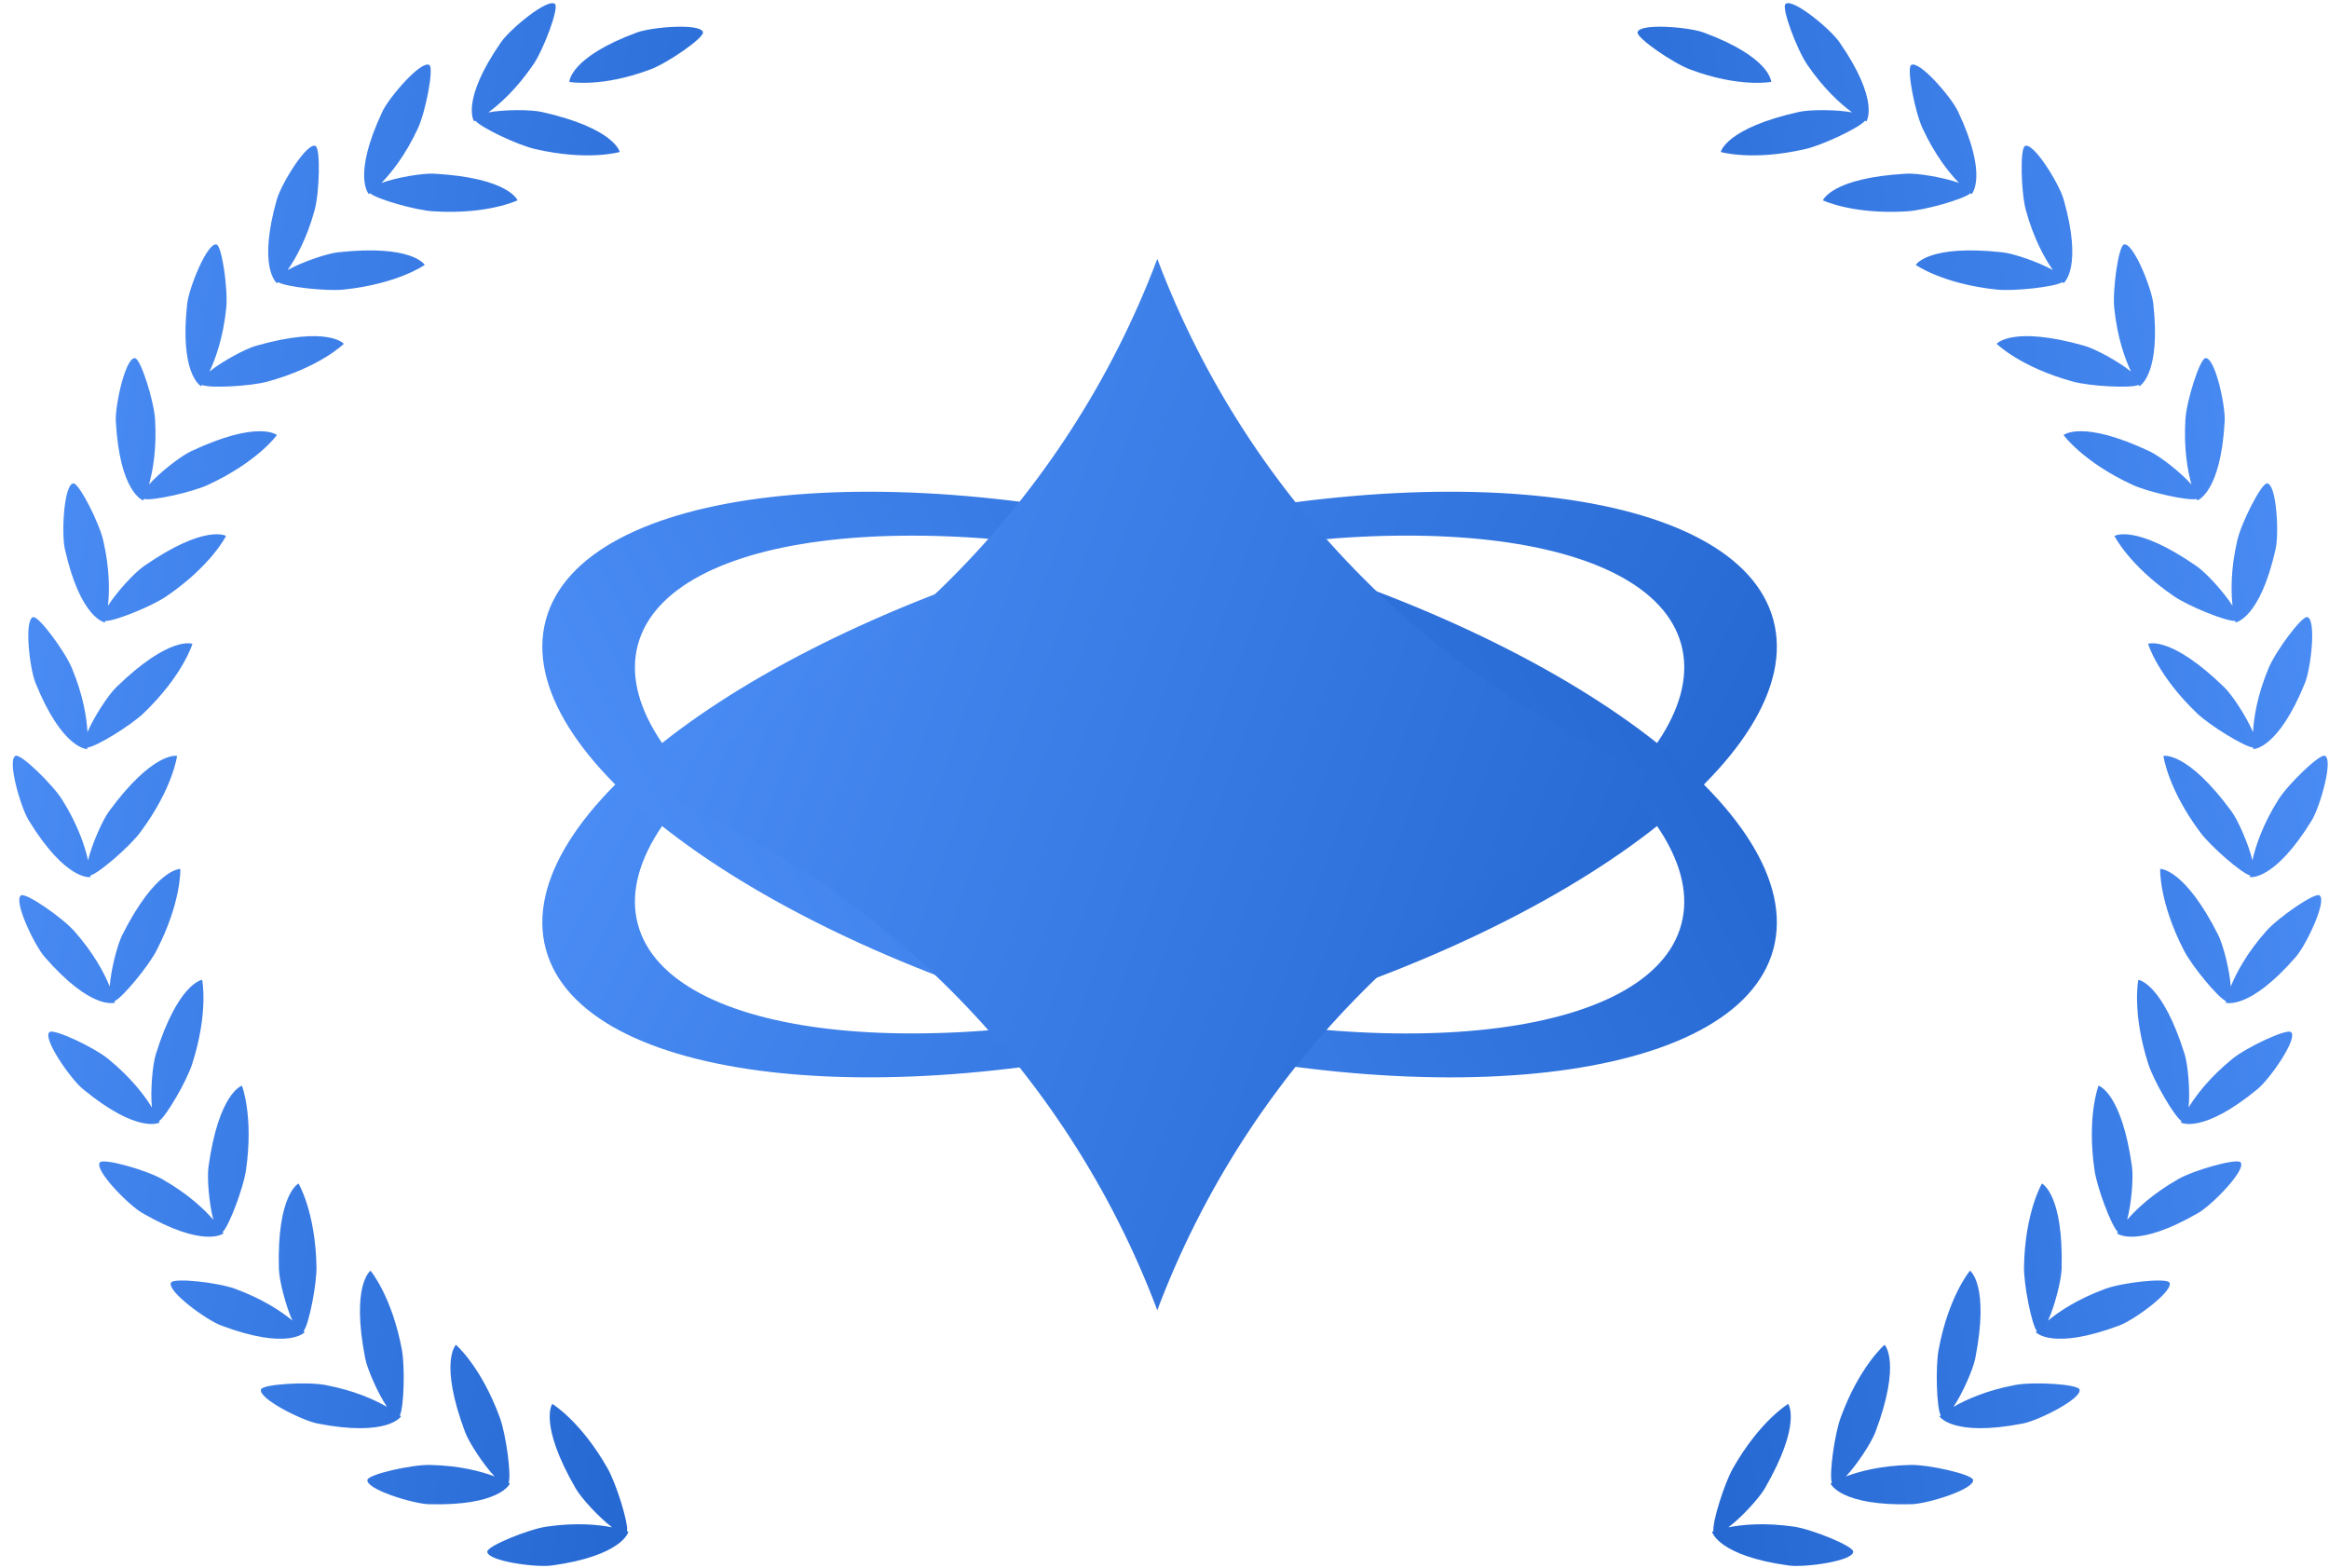
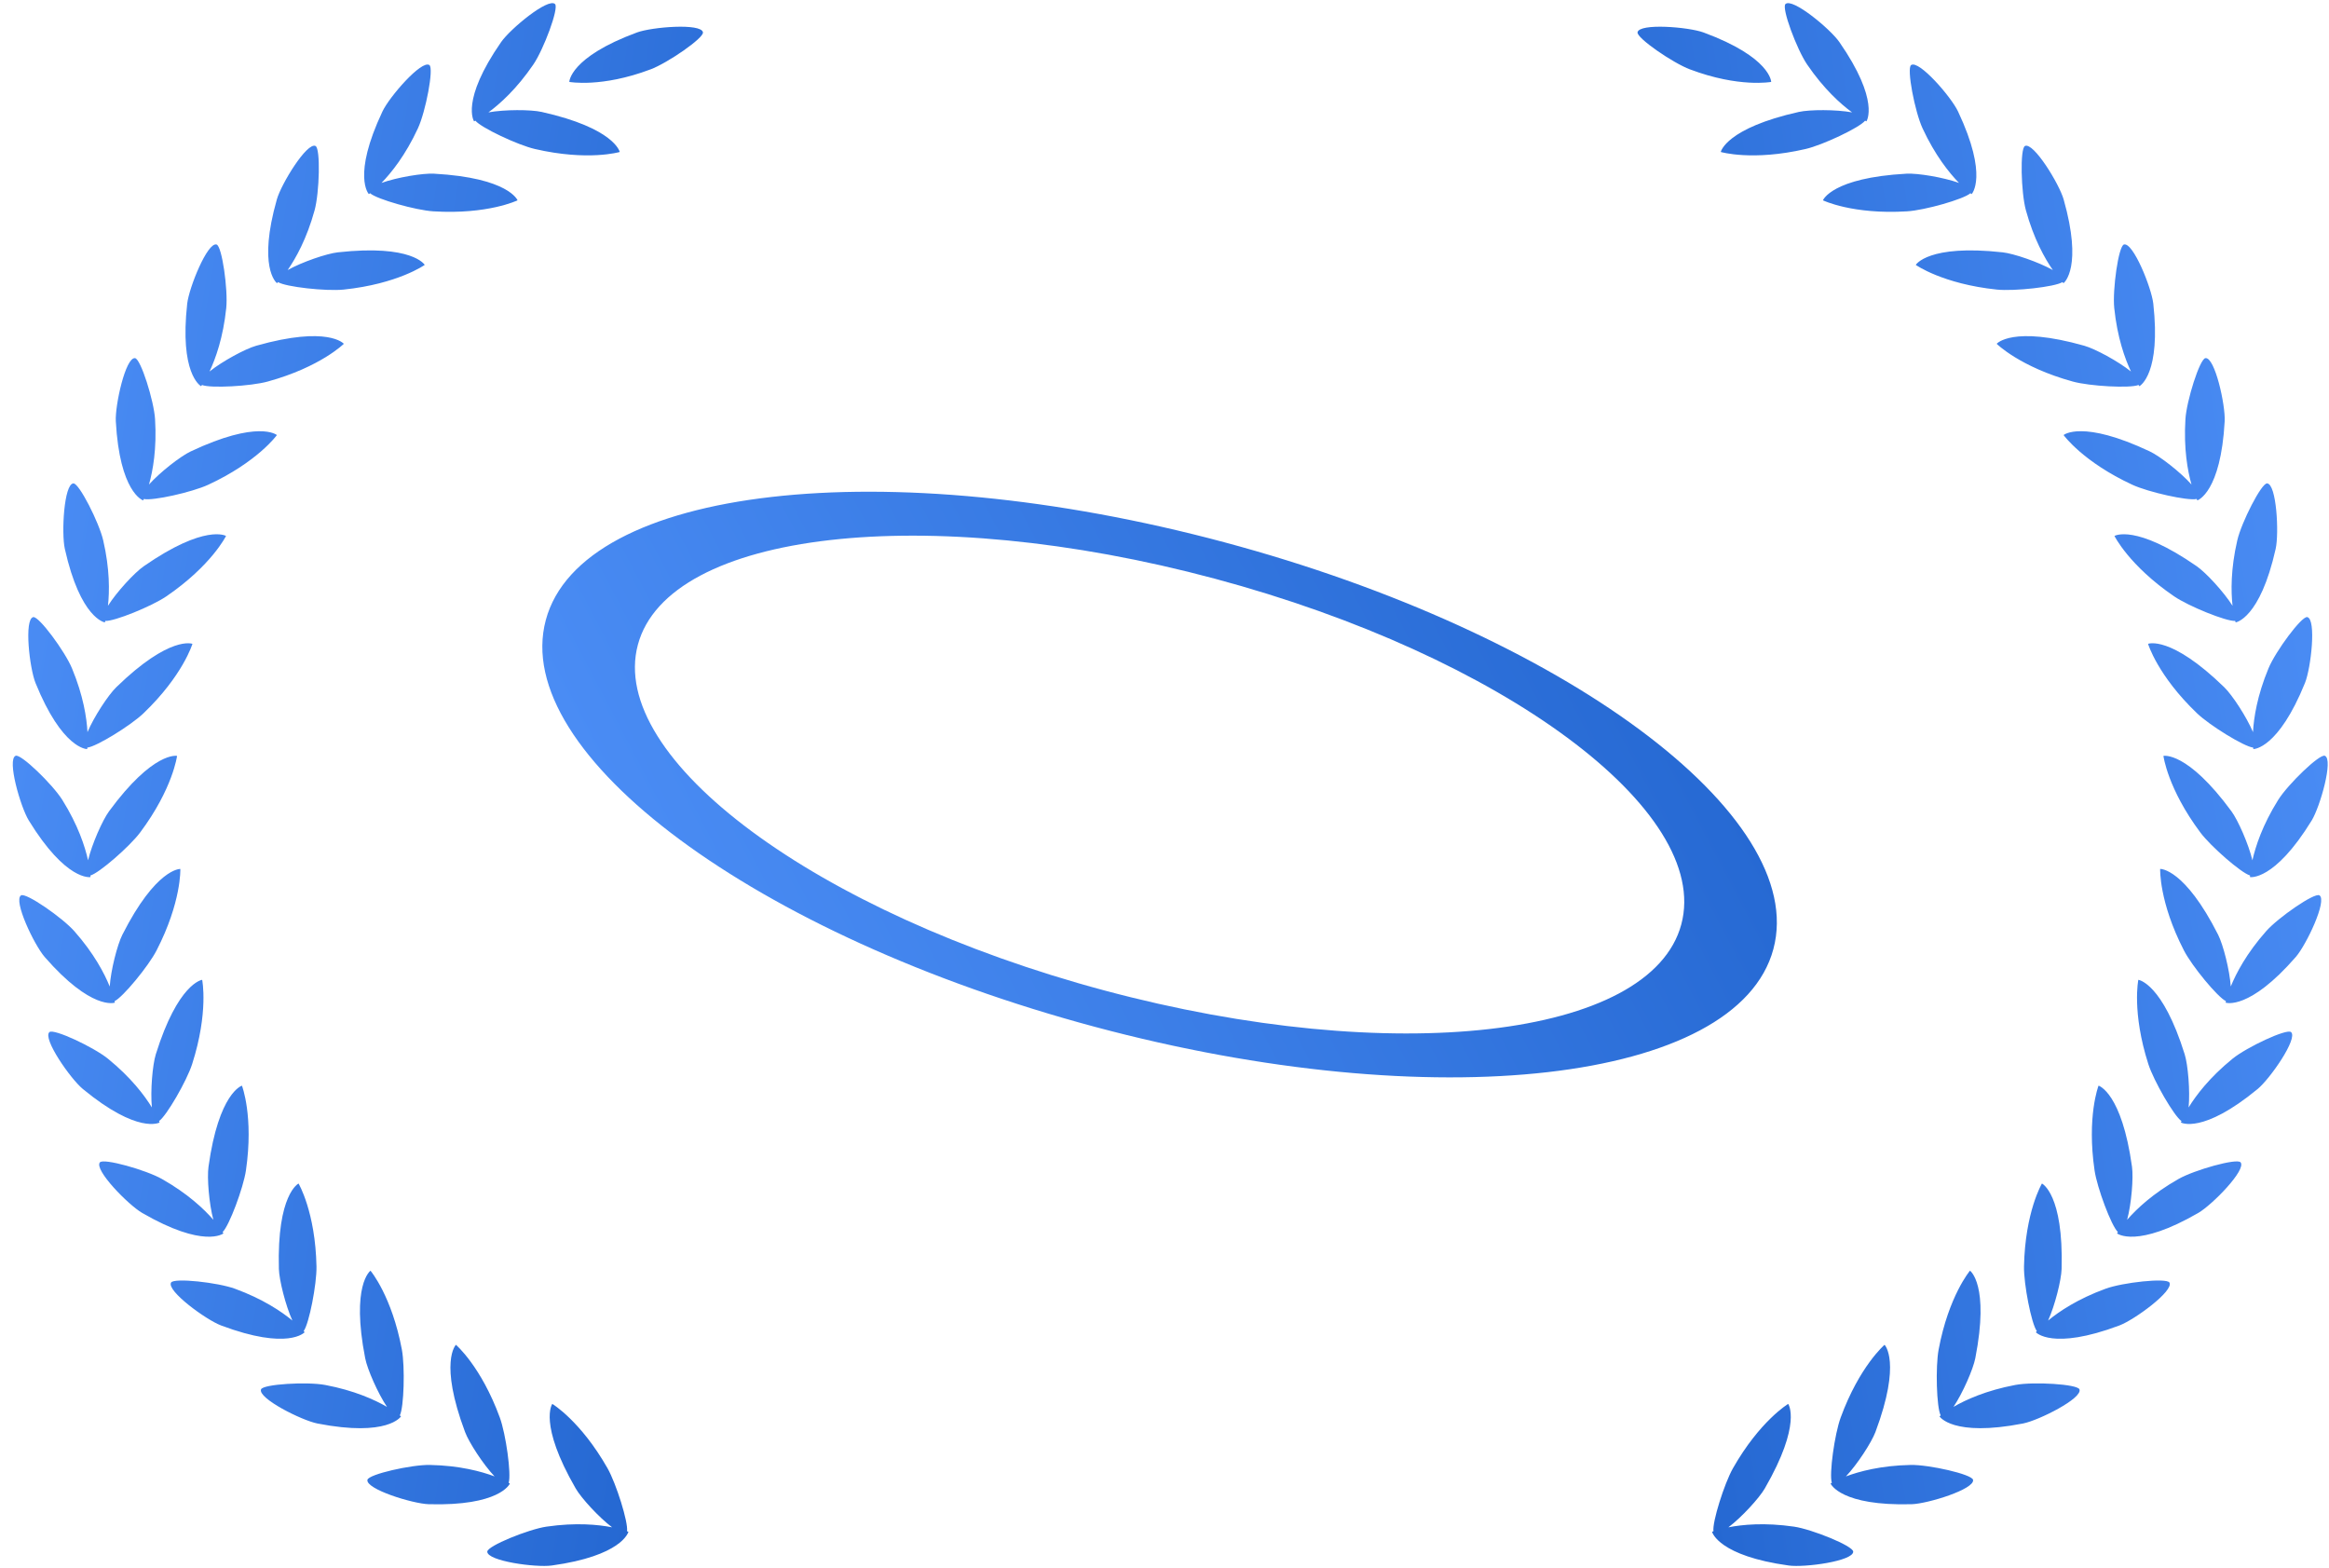
<svg xmlns="http://www.w3.org/2000/svg" width="153" height="103" viewBox="0 0 153 103" fill="none">
  <path d="M36.282 92.22C36.296 92.228 38.144 93.341 39.913 96.452C40.481 97.456 41.282 100.002 41.191 100.584C41.244 100.603 41.276 100.616 41.283 100.62C41.265 100.689 40.816 102.204 36.246 102.836C35.199 102.982 31.997 102.545 32.011 101.923C32.022 101.548 34.715 100.457 35.901 100.283C37.829 100.003 39.298 100.148 40.211 100.327C39.345 99.675 38.185 98.409 37.818 97.772C35.355 93.504 36.282 92.22 36.282 92.22ZM29.951 88.338C29.951 88.338 31.596 89.739 32.833 93.112C33.233 94.2 33.601 96.845 33.415 97.402C33.46 97.427 33.487 97.443 33.497 97.45C33.476 97.498 32.808 98.938 28.165 98.809C27.107 98.776 24.018 97.82 24.138 97.208C24.212 96.841 27.045 96.204 28.245 96.23C30.195 96.27 31.617 96.656 32.49 96.983C31.745 96.197 30.81 94.756 30.552 94.069C28.824 89.452 29.951 88.338 29.951 88.338ZM24.34 83.471C24.362 83.497 25.743 85.15 26.4 88.652C26.611 89.787 26.538 92.456 26.265 92.977C26.32 93.021 26.345 93.042 26.345 93.042H26.341C26.341 93.042 25.49 94.414 20.855 93.508C19.818 93.305 16.93 91.853 17.148 91.267C17.281 90.918 20.182 90.754 21.361 90.976C23.274 91.336 24.62 91.952 25.424 92.417C24.82 91.519 24.133 89.947 23.991 89.223C23.05 84.411 24.326 83.481 24.34 83.471ZM19.613 77.744C19.613 77.744 20.719 79.603 20.791 83.194C20.813 84.347 20.304 86.966 19.948 87.436C19.991 87.483 20.013 87.512 20.013 87.512C20.013 87.512 18.95 88.728 14.527 87.069C13.537 86.698 10.928 84.791 11.238 84.249C11.426 83.925 14.312 84.242 15.44 84.657C17.266 85.326 18.492 86.152 19.208 86.745C18.761 85.759 18.343 84.093 18.321 83.358C18.186 78.432 19.613 77.744 19.613 77.744ZM15.894 71.316C15.894 71.316 16.676 73.332 16.156 76.886C15.988 78.029 15.054 80.528 14.624 80.932C14.661 80.987 14.679 81.019 14.679 81.019H14.682C14.661 81.035 13.397 82.022 9.341 79.676C8.428 79.148 6.166 76.839 6.562 76.355C6.798 76.064 9.596 76.854 10.64 77.447C12.335 78.407 13.406 79.425 14.017 80.127C13.733 79.083 13.595 77.37 13.697 76.642C14.371 71.774 15.885 71.318 15.894 71.316ZM13.281 64.363C13.281 64.363 13.717 66.481 12.622 69.901C12.269 71 10.934 73.313 10.447 73.64C10.471 73.7 10.483 73.732 10.484 73.735H10.487C10.476 73.741 9.073 74.528 5.441 71.534C4.626 70.86 2.778 68.208 3.247 67.797C3.53 67.552 6.158 68.788 7.089 69.544C8.602 70.774 9.49 71.953 9.978 72.746C9.872 71.665 10.018 69.956 10.236 69.253C11.692 64.591 13.253 64.366 13.281 64.363ZM11.847 57.08C11.848 57.107 11.921 59.257 10.286 62.431C9.759 63.461 8.06 65.52 7.525 65.764C7.539 65.825 7.547 65.861 7.547 65.862H7.55C7.524 65.871 6.007 66.391 2.934 62.861C2.243 62.064 0.853 59.142 1.384 58.815C1.705 58.619 4.094 60.274 4.887 61.172C6.175 62.631 6.859 63.941 7.208 64.803C7.281 63.723 7.707 62.06 8.038 61.402C10.249 57.038 11.825 57.079 11.847 57.08ZM1.027 49.646C1.372 49.504 3.457 51.527 4.094 52.545C5.127 54.197 5.582 55.602 5.785 56.511C6.036 55.456 6.728 53.885 7.164 53.291C10.082 49.319 11.632 49.653 11.632 49.653C11.632 49.653 11.359 51.799 9.212 54.677C8.525 55.601 6.509 57.355 5.942 57.508C5.945 57.574 5.946 57.61 5.946 57.61V57.614C5.938 57.615 4.354 57.906 1.889 53.892C1.34 52.99 0.448 49.883 1.027 49.646ZM2.182 40.537C2.546 40.454 4.27 42.792 4.729 43.902C5.478 45.703 5.696 47.166 5.747 48.093C6.166 47.096 7.108 45.659 7.635 45.146C11.168 41.708 12.642 42.293 12.642 42.293C12.642 42.293 12.023 44.368 9.429 46.853C8.596 47.653 6.323 49.053 5.737 49.108C5.729 49.173 5.725 49.21 5.725 49.21V49.206C5.694 49.207 4.092 49.2 2.334 44.866C1.938 43.886 1.574 40.675 2.182 40.537ZM4.822 31.753C5.196 31.732 6.51 34.326 6.78 35.494C7.22 37.392 7.194 38.869 7.092 39.793C7.671 38.877 8.839 37.614 9.443 37.196C13.479 34.396 14.84 35.2 14.849 35.206C14.849 35.206 13.896 37.145 10.931 39.171C9.978 39.823 7.503 40.827 6.917 40.787C6.899 40.852 6.889 40.885 6.889 40.885C6.889 40.885 5.288 40.659 4.258 36.05C4.029 35.017 4.2 31.791 4.822 31.753ZM8.87 23.526C9.245 23.567 10.114 26.338 10.187 27.535C10.307 29.481 10.042 30.933 9.787 31.828C10.508 31.02 11.865 29.965 12.531 29.652C16.941 27.571 18.166 28.558 18.191 28.578C18.183 28.59 16.921 30.341 13.672 31.846C12.624 32.33 10.02 32.915 9.449 32.777C9.419 32.835 9.405 32.869 9.405 32.869V32.871C9.376 32.862 7.864 32.339 7.608 27.669C7.553 26.614 8.248 23.457 8.87 23.526ZM14.226 16.061C14.586 16.163 14.986 19.041 14.863 20.235C14.662 22.174 14.161 23.563 13.764 24.404C14.608 23.727 16.118 22.913 16.828 22.712C21.568 21.37 22.587 22.584 22.587 22.584C22.587 22.584 21.055 24.109 17.591 25.062C16.478 25.371 13.812 25.517 13.27 25.288C13.239 25.334 13.217 25.363 13.212 25.37C13.142 25.33 11.791 24.515 12.298 19.944C12.418 18.893 13.626 15.895 14.226 16.061ZM13.215 25.372H13.211C13.211 25.371 13.211 25.371 13.212 25.37C13.214 25.371 13.215 25.372 13.215 25.372ZM20.727 9.589C21.065 9.75 20.985 12.653 20.668 13.81C20.152 15.687 19.428 16.975 18.897 17.739C19.839 17.211 21.465 16.655 22.197 16.575C27.097 16.033 27.902 17.401 27.902 17.401C27.902 17.401 26.14 18.652 22.568 19.023C21.418 19.139 18.762 18.848 18.267 18.532L18.196 18.603C18.134 18.554 16.932 17.528 18.187 13.1C18.474 12.085 20.163 9.324 20.727 9.589ZM18.199 18.605H18.195C18.195 18.605 18.195 18.604 18.196 18.603C18.197 18.604 18.199 18.605 18.199 18.605ZM25.126 7.319C25.578 6.362 27.695 3.921 28.208 4.274C28.514 4.489 27.961 7.342 27.455 8.429C26.637 10.197 25.708 11.35 25.061 12.016C26.08 11.649 27.775 11.369 28.51 11.409C33.432 11.678 34 13.159 34 13.159C34 13.159 32.054 14.104 28.47 13.882C27.317 13.813 24.749 13.086 24.312 12.693L24.315 12.689C24.26 12.729 24.232 12.751 24.232 12.751C24.232 12.751 23.111 11.59 25.126 7.319ZM32.922 2.761C33.523 1.895 36.015 -0.167 36.462 0.266C36.731 0.528 35.713 3.249 35.036 4.239C33.938 5.847 32.835 6.833 32.085 7.382C33.148 7.189 34.865 7.193 35.585 7.353C40.352 8.42 40.706 9.956 40.712 9.983C40.712 9.983 38.638 10.598 35.138 9.787C34.014 9.528 31.599 8.387 31.231 7.928L31.235 7.924C31.18 7.955 31.148 7.969 31.144 7.971C31.144 7.971 30.23 6.639 32.922 2.761ZM41.846 2.132C42.839 1.769 46.061 1.51 46.179 2.121C46.252 2.492 43.858 4.137 42.734 4.559H42.73C39.514 5.774 37.4 5.381 37.4 5.381C37.4 5.381 37.415 3.766 41.846 2.132Z" fill="url(#paint0_linear_385_2314)" />
  <path d="M117.472 92.22C117.459 92.228 115.61 93.341 113.841 96.452C113.274 97.456 112.473 100.002 112.564 100.584C112.51 100.603 112.479 100.616 112.471 100.62C112.49 100.689 112.939 102.204 117.508 102.836C118.556 102.982 121.758 102.545 121.744 101.923C121.733 101.548 119.04 100.457 117.854 100.283C115.926 100.003 114.457 100.148 113.544 100.327C114.41 99.675 115.57 98.409 115.937 97.772C118.4 93.504 117.472 92.22 117.472 92.22ZM123.803 88.338C123.803 88.338 122.159 89.739 120.922 93.112C120.521 94.2 120.154 96.845 120.34 97.402C120.295 97.427 120.268 97.443 120.257 97.45C120.279 97.498 120.947 98.938 125.59 98.809C126.648 98.776 129.737 97.82 129.617 97.208C129.543 96.841 126.71 96.204 125.509 96.23C123.56 96.27 122.137 96.656 121.264 96.983C122.01 96.197 122.944 94.756 123.203 94.069C124.931 89.452 123.803 88.338 123.803 88.338ZM129.415 83.469C129.415 83.469 128.017 85.121 127.355 88.65C127.144 89.785 127.217 92.456 127.49 92.976C127.436 93.019 127.41 93.041 127.41 93.041H127.414C127.414 93.041 128.265 94.413 132.9 93.507C133.937 93.303 136.825 91.852 136.607 91.266C136.476 90.917 133.573 90.753 132.394 90.975C130.481 91.335 129.135 91.95 128.331 92.415C128.935 91.517 129.622 89.945 129.764 89.221C130.71 84.382 129.415 83.469 129.415 83.469ZM134.142 77.744C134.142 77.744 133.036 79.603 132.964 83.194C132.942 84.347 133.451 86.966 133.807 87.436C133.764 87.483 133.742 87.512 133.742 87.512C133.742 87.512 134.805 88.728 139.228 87.069C140.218 86.698 142.827 84.791 142.517 84.249C142.329 83.925 139.442 84.242 138.315 84.657C136.489 85.326 135.263 86.152 134.547 86.745C134.994 85.759 135.412 84.093 135.434 83.358C135.569 78.432 134.142 77.744 134.142 77.744ZM137.861 71.315C137.852 71.337 137.082 73.35 137.599 76.884C137.767 78.026 138.701 80.526 139.131 80.93C139.094 80.985 139.076 81.018 139.076 81.018H139.073C139.1 81.04 140.369 82.014 144.414 79.675C145.327 79.147 147.588 76.838 147.193 76.354C146.957 76.063 144.159 76.852 143.115 77.445C141.42 78.405 140.349 79.424 139.738 80.126C140.022 79.082 140.16 77.369 140.058 76.641C139.385 71.786 137.878 71.32 137.861 71.315ZM140.474 64.363C140.474 64.363 140.037 66.481 141.132 69.901C141.486 71 142.821 73.313 143.308 73.64C143.284 73.7 143.272 73.732 143.271 73.735H143.268C143.279 73.741 144.682 74.528 148.314 71.534C149.129 70.86 150.977 68.208 150.507 67.797C150.225 67.552 147.597 68.788 146.666 69.544C145.152 70.774 144.265 71.953 143.777 72.746C143.883 71.665 143.737 69.956 143.519 69.253C142.063 64.591 140.502 64.366 140.474 64.363ZM141.908 57.078C141.908 57.078 141.824 59.236 143.468 62.43C143.996 63.46 145.695 65.518 146.23 65.762C146.216 65.824 146.208 65.861 146.208 65.861H146.205C146.235 65.872 147.753 66.384 150.821 62.859C151.512 62.062 152.902 59.14 152.371 58.813C152.049 58.618 149.661 60.273 148.868 61.171C147.58 62.63 146.896 63.94 146.547 64.802C146.474 63.722 146.048 62.058 145.716 61.4C143.506 57.037 141.931 57.077 141.908 57.078ZM152.728 49.646C152.383 49.504 150.298 51.527 149.661 52.545C148.628 54.197 148.173 55.602 147.969 56.511C147.718 55.456 147.027 53.885 146.591 53.291C143.673 49.319 142.123 49.653 142.123 49.653C142.123 49.653 142.396 51.799 144.543 54.677C145.23 55.601 147.246 57.355 147.813 57.508C147.81 57.574 147.809 57.61 147.809 57.61V57.614C147.816 57.615 149.401 57.906 151.866 53.892C152.415 52.99 153.306 49.883 152.728 49.646ZM151.573 40.536C151.209 40.452 149.484 42.791 149.026 43.901C148.277 45.702 148.058 47.164 148.007 48.092C147.589 47.096 146.647 45.658 146.12 45.145C142.587 41.707 141.113 42.292 141.113 42.292C141.113 42.292 141.732 44.366 144.326 46.851C145.159 47.651 147.432 49.052 148.018 49.107C148.025 49.169 148.03 49.206 148.03 49.208V49.206C148.061 49.206 149.663 49.199 151.421 44.865C151.817 43.886 152.18 40.674 151.573 40.536ZM148.933 31.753C148.559 31.732 147.244 34.326 146.975 35.494C146.535 37.392 146.561 38.869 146.663 39.793C146.084 38.877 144.916 37.614 144.312 37.196C140.276 34.396 138.915 35.2 138.906 35.206C138.906 35.206 139.859 37.145 142.824 39.171C143.777 39.823 146.252 40.827 146.838 40.787C146.856 40.852 146.866 40.885 146.866 40.885C146.866 40.885 148.467 40.659 149.497 36.05C149.726 35.017 149.555 31.791 148.933 31.753ZM144.884 23.524C144.51 23.565 143.641 26.337 143.568 27.534C143.448 29.48 143.713 30.932 143.967 31.827C143.247 31.019 141.89 29.964 141.224 29.651C136.799 27.563 135.581 28.563 135.564 28.578C135.584 28.605 136.849 30.346 140.083 31.844C141.131 32.328 143.735 32.914 144.306 32.776C144.335 32.833 144.35 32.866 144.35 32.867V32.87C144.375 32.862 145.891 32.344 146.147 27.667C146.202 26.612 145.506 23.455 144.884 23.524ZM139.529 16.061C139.169 16.163 138.769 19.041 138.892 20.235C139.092 22.174 139.594 23.563 139.991 24.404C139.147 23.727 137.637 22.913 136.927 22.712C132.187 21.37 131.168 22.584 131.168 22.584C131.168 22.584 132.7 24.109 136.164 25.062C137.277 25.371 139.942 25.517 140.485 25.288C140.516 25.334 140.537 25.363 140.543 25.37C140.613 25.33 141.963 24.515 141.457 19.944C141.337 18.893 140.129 15.895 139.529 16.061ZM140.54 25.372H140.544C140.544 25.371 140.543 25.371 140.543 25.37C140.541 25.371 140.54 25.372 140.54 25.372ZM133.028 9.589C132.69 9.75 132.77 12.653 133.087 13.81C133.603 15.687 134.327 16.975 134.858 17.739C133.916 17.211 132.29 16.655 131.558 16.575C126.658 16.033 125.853 17.401 125.853 17.401C125.853 17.401 127.615 18.652 131.187 19.023C132.337 19.139 134.993 18.848 135.488 18.532L135.559 18.603C135.621 18.554 136.823 17.528 135.568 13.1C135.281 12.085 133.592 9.324 133.028 9.589ZM135.556 18.605H135.56C135.56 18.605 135.56 18.604 135.559 18.603C135.558 18.604 135.556 18.605 135.556 18.605ZM128.629 7.319C128.177 6.362 126.06 3.921 125.547 4.274C125.241 4.489 125.794 7.342 126.299 8.429C127.118 10.197 128.046 11.35 128.694 12.016C127.675 11.649 125.98 11.369 125.245 11.409C120.322 11.678 119.755 13.159 119.755 13.159C119.755 13.159 121.701 14.104 125.285 13.882C126.438 13.813 129.006 13.086 129.443 12.693L129.44 12.689C129.495 12.729 129.523 12.751 129.523 12.751C129.523 12.751 130.644 11.59 128.629 7.319ZM120.833 2.761C120.232 1.895 117.74 -0.167 117.293 0.266C117.024 0.528 118.042 3.249 118.718 4.239C119.817 5.847 120.92 6.833 121.67 7.382C120.607 7.189 118.89 7.193 118.17 7.353C113.403 8.42 113.049 9.956 113.043 9.983C113.043 9.983 115.117 10.598 118.617 9.787C119.741 9.528 122.156 8.387 122.524 7.928L122.52 7.924C122.574 7.955 122.607 7.969 122.611 7.971C122.611 7.971 123.525 6.639 120.833 2.761ZM111.909 2.132C110.916 1.769 107.694 1.51 107.576 2.121C107.503 2.492 109.897 4.137 111.021 4.559H111.025C114.241 5.774 116.355 5.381 116.355 5.381C116.355 5.381 116.34 3.766 111.909 2.132Z" fill="url(#paint1_linear_385_2314)" />
-   <path d="M71.915 35.623C94.183 29.657 114.144 31.943 116.5 40.73C118.854 49.518 102.711 61.48 80.442 67.447C58.172 73.414 38.21 71.127 35.855 62.339C33.501 53.551 49.646 41.59 71.915 35.623ZM72.553 38.009C53.624 43.081 39.902 53.249 41.904 60.718C43.905 68.188 60.872 70.132 79.801 65.06C98.73 59.988 112.453 49.821 110.451 42.351C108.45 34.881 91.482 32.937 72.553 38.009Z" fill="url(#paint2_linear_385_2314)" />
  <path d="M71.915 67.448C94.183 73.415 114.145 71.129 116.5 62.341C118.854 53.553 102.711 41.591 80.442 35.624C58.172 29.657 38.21 31.944 35.855 40.732C33.501 49.52 49.645 61.481 71.915 67.448ZM72.554 65.062C53.625 59.99 39.902 49.823 41.904 42.353C43.906 34.883 60.873 32.94 79.802 38.012C98.73 43.084 112.452 53.251 110.451 60.72C108.45 68.19 91.482 70.134 72.554 65.062Z" fill="url(#paint3_linear_385_2314)" />
-   <path d="M76.027 17.007C82.023 32.914 94.646 45.554 110.515 51.536C94.646 57.519 82.023 70.158 76.027 86.065C70.031 70.158 57.409 57.518 41.54 51.536C57.409 45.554 70.031 32.915 76.027 17.007Z" fill="url(#paint4_linear_385_2314)" />
  <defs>
    <linearGradient id="paint0_linear_385_2314" x1="0.413" y1="20.363" x2="54.282" y2="29.038" gradientUnits="userSpaceOnUse">
      <stop stop-color="#4D8FF7" />
      <stop offset="1" stop-color="#2467D1" />
    </linearGradient>
    <linearGradient id="paint1_linear_385_2314" x1="153.342" y1="20.363" x2="99.473" y2="29.038" gradientUnits="userSpaceOnUse">
      <stop stop-color="#4D8FF7" />
      <stop offset="1" stop-color="#2467D1" />
    </linearGradient>
    <linearGradient id="paint2_linear_385_2314" x1="32.509" y1="52.879" x2="98.662" y2="87.665" gradientUnits="userSpaceOnUse">
      <stop stop-color="#4D8FF7" />
      <stop offset="1" stop-color="#2467D1" />
    </linearGradient>
    <linearGradient id="paint3_linear_385_2314" x1="32.509" y1="50.192" x2="98.662" y2="15.406" gradientUnits="userSpaceOnUse">
      <stop stop-color="#4D8FF7" />
      <stop offset="1" stop-color="#2467D1" />
    </linearGradient>
    <linearGradient id="paint4_linear_385_2314" x1="40.892" y1="30.566" x2="115.119" y2="57.599" gradientUnits="userSpaceOnUse">
      <stop stop-color="#4D8FF7" />
      <stop offset="1" stop-color="#2467D1" />
    </linearGradient>
  </defs>
</svg>